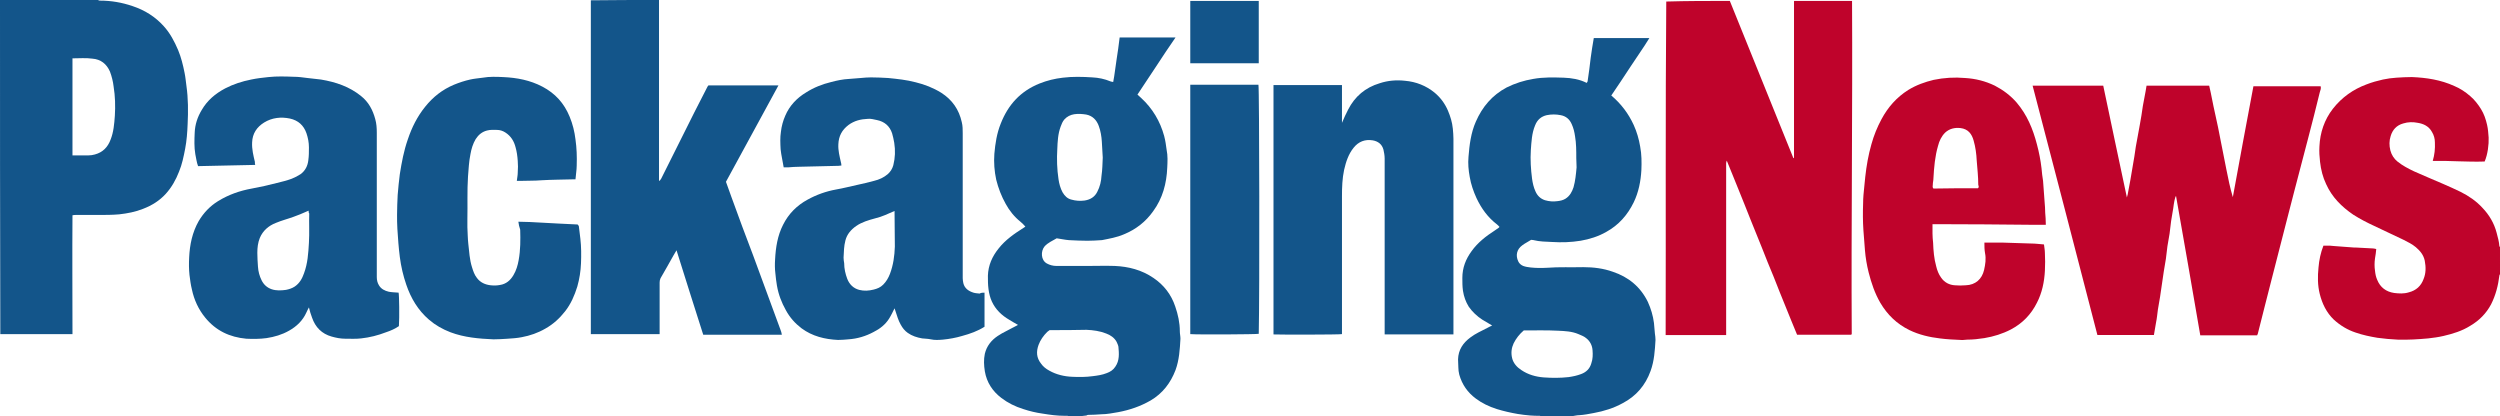
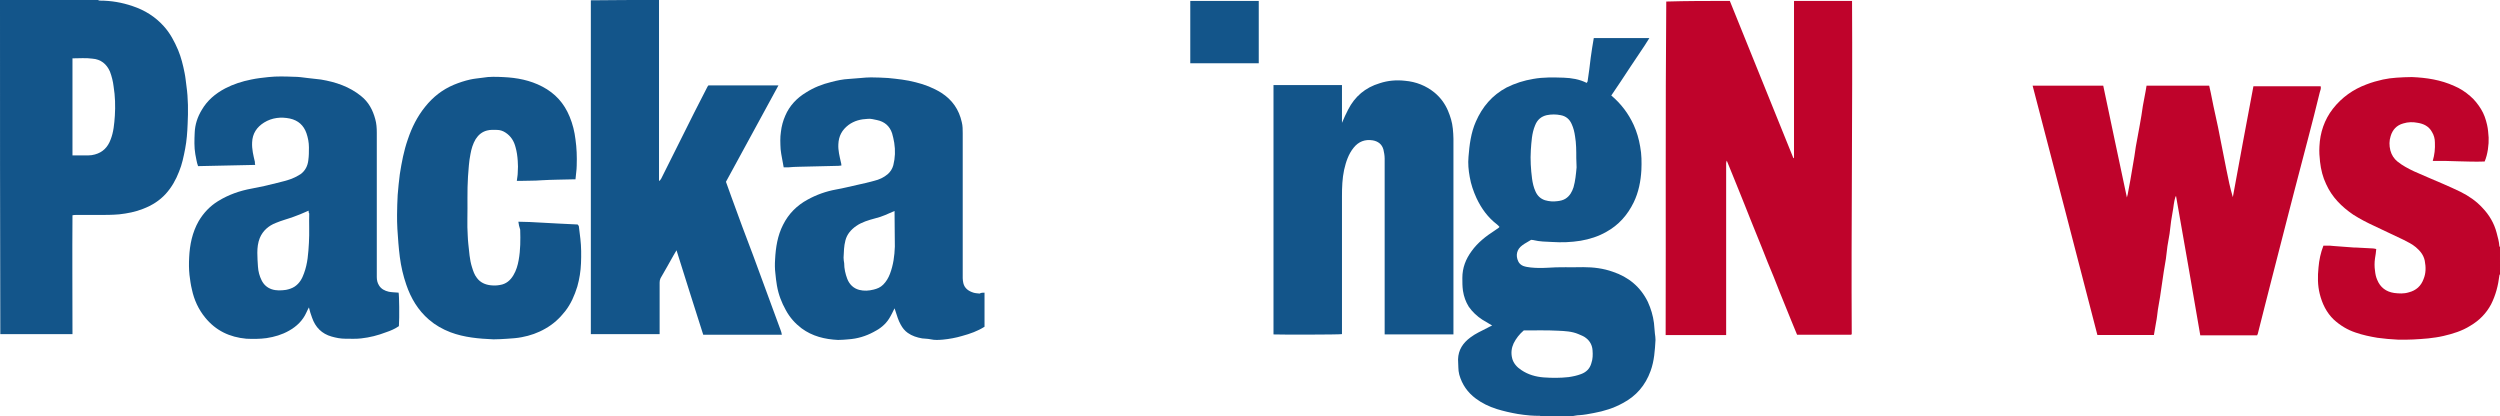
<svg xmlns="http://www.w3.org/2000/svg" id="Layer_1" x="0px" y="0px" viewBox="0 0 814.1 135.6" style="enable-background:new 0 0 814.1 135.6;" xml:space="preserve">
  <style type="text/css">	.st0{fill:#13558A;}	.st1{fill:#BF032B;}</style>
  <g>
-     <path class="st0" d="M348,135.6c-0.1-0.1-0.2-0.2-0.4-0.2c-0.3,0-0.6,0-1,0c-2.3,0-4.6-0.3-7-0.7c-2.2-0.3-4.3-0.8-6.4-1.5  c-2.6-0.8-5-2-7.1-3.6c-2.9-2.2-4.8-5.1-5.4-8.7c-0.3-1.9-0.4-3.8,0-5.7c0.6-2.5,2.1-4.4,4.2-5.8c0.9-0.6,1.8-1.1,2.8-1.6  c1.2-0.6,2.4-1.3,3.8-2c-1-0.6-2-1.1-2.9-1.7c-2.4-1.4-4.4-3.3-5.6-5.9c-0.6-1.3-0.9-2.6-1.1-4c-0.2-1.5-0.2-2.9-0.2-4.4  c0.1-3.4,1.4-6.3,3.5-8.9c2.2-2.8,5.1-4.8,8.1-6.7c0.2-0.1,0.3-0.2,0.6-0.4c-0.5-0.6-1-1.1-1.6-1.6c-2-1.6-3.6-3.6-4.8-5.8  c-1.4-2.5-2.4-5.1-3.1-7.9c-0.6-2.8-0.8-5.6-0.6-8.4c0.3-3.4,0.8-6.7,2.1-9.9c2.4-6.1,6.4-10.5,12.6-13c2.5-1,5-1.6,7.6-1.9  c3.2-0.4,6.4-0.3,9.6-0.1c2,0.1,4,0.5,5.9,1.3c0.2,0.1,0.5,0.1,0.9,0.2c0.5-2.5,0.7-4.9,1.1-7.3c0.4-2.4,0.7-4.8,1-7.2  c6.1,0,12,0,18.2,0c-2.2,3.2-4.3,6.3-6.3,9.4c-2,3.1-4.1,6.1-6.1,9.2c0.5,0.4,0.8,0.8,1.2,1.1c3.7,3.4,6.2,7.6,7.5,12.4  c0.4,1.5,0.6,3,0.8,4.5c0.4,1.9,0.3,3.9,0.2,5.8c-0.2,5.1-1.5,10-4.6,14.2c-2.4,3.4-5.6,5.9-9.5,7.5c-2.3,1-4.7,1.4-7.2,1.9  c0,0-0.1,0-0.1,0c-1.5,0.1-3.1,0.2-4.6,0.2c-2,0-4-0.1-6-0.2c-1.3-0.1-2.6-0.4-4-0.6c-1.3,0.8-2.9,1.4-4,2.7  c-1.2,1.5-1.2,4.4,0.8,5.5c0.9,0.5,2,0.8,3.1,0.8c3.4,0,6.8,0,10.2,0c2.9,0,5.8-0.1,8.8,0c4.5,0.2,8.8,1.3,12.6,3.9  c3.4,2.3,5.8,5.4,7.1,9.3c0.9,2.6,1.5,5.3,1.5,8.1c0,0.8,0.2,1.6,0.2,2.4c-0.2,3.5-0.4,6.9-1.6,10.2c-1.6,4.2-4.2,7.6-8.1,9.9  c-3.3,1.9-6.8,3.1-10.5,3.8c-1.8,0.3-3.7,0.7-5.5,0.7c-1.5,0.1-2.9,0.2-4.4,0.2c-0.2,0-0.3,0.1-0.5,0.2  C351.8,135.6,349.9,135.6,348,135.6z M359.1,51.3c-0.1-1.7-0.2-3.4-0.3-5.2c-0.1-1.7-0.4-3.5-1-5.1c-0.7-1.9-2-3.3-4.1-3.7  c-1.3-0.2-2.6-0.3-3.9-0.1c-1.2,0.2-2.3,0.7-3.2,1.7c-0.6,0.7-0.9,1.5-1.2,2.3c-0.9,2.4-1,4.9-1.1,7.3c-0.2,3.3-0.1,6.6,0.4,9.9  c0.2,1.4,0.6,2.9,1.3,4.2c0.7,1.2,1.6,2.1,2.9,2.4c1.4,0.4,2.8,0.5,4.3,0.3c1.9-0.3,3.3-1.2,4.1-2.8c0.9-1.7,1.3-3.5,1.4-5.3  C359,55.2,359,53.3,359.1,51.3z M341.8,107.5c-0.2,0.2-0.5,0.3-0.8,0.6c-1.2,1.2-2.2,2.6-2.8,4.2c-0.8,2.2-0.7,4.2,0.8,6.1  c0.7,1,1.6,1.7,2.7,2.3c2.3,1.3,4.9,1.9,7.5,2c2.2,0.1,4.4,0.1,6.6-0.2c1.6-0.2,3.1-0.4,4.6-1c1.1-0.4,2.1-1,2.8-2.1  c1.4-2,1.2-4.3,1-6.5c-0.1-0.6-0.4-1.1-0.6-1.6c-0.7-1.3-2-2.2-3.4-2.7c-2-0.8-4.2-1.1-6.4-1.2  C349.9,107.5,345.9,107.5,341.8,107.5z" />
    <path class="st0" d="M501.8,135.6c-0.1-0.1-0.3-0.2-0.4-0.2c-1,0-2.1,0-3.1-0.1c-1.4-0.1-2.8-0.3-4.1-0.5c-2.3-0.4-4.5-0.9-6.8-1.6  c-2.5-0.8-4.8-1.9-6.8-3.4c-2.7-2-4.5-4.6-5.4-7.8c-0.2-0.8-0.3-1.6-0.3-2.3c0-0.9-0.1-1.8-0.1-2.7c0.1-3.1,1.6-5.3,4-7.1  c1.7-1.3,3.6-2.1,5.5-3.1c0.5-0.3,1-0.5,1.6-0.8c-1.2-0.7-2.2-1.3-3.2-1.9c-1.7-1.1-3.2-2.5-4.4-4.2c-1-1.6-1.6-3.3-1.9-5.2  c-0.2-1.4-0.2-2.8-0.2-4.2c0-3.3,1.1-6.1,3-8.7c2-2.8,4.7-4.9,7.5-6.7c0.4-0.3,0.9-0.6,1.3-0.9c0.1-0.1,0.2-0.2,0.3-0.3  c-0.3-0.3-0.5-0.6-0.8-0.8c-3-2.3-5.1-5.2-6.7-8.6c-1-2.2-1.8-4.5-2.2-6.9c-0.4-2.2-0.6-4.3-0.4-6.5c0.3-3.9,0.8-7.9,2.4-11.5  c2.1-4.8,5.3-8.6,10-11.1c2.8-1.4,5.7-2.3,8.7-2.8c3.3-0.6,6.6-0.5,9.9-0.4c2.6,0.1,5.1,0.5,7.5,1.7c0.1-0.2,0.3-0.4,0.3-0.6  c0.4-2.5,0.7-5.1,1-7.6c0.3-2.1,0.6-4.2,1-6.4c6,0,12,0,18.1,0c-2,3.3-4.2,6.3-6.2,9.4c-2,3.1-4.1,6.2-6.2,9.3  c3.2,2.7,5.6,5.9,7.3,9.6c1,2.2,1.7,4.6,2.1,7c0.5,2.6,0.5,5.1,0.4,7.7c-0.2,3.6-0.9,7.2-2.5,10.5c-2,4.1-4.9,7.4-8.9,9.6  c-2.6,1.5-5.5,2.4-8.4,2.9c-3.1,0.5-6.2,0.6-9.3,0.4c-2-0.1-4-0.1-6-0.6c-0.2-0.1-0.5,0-0.8-0.1c-0.9,0.6-2,1.1-2.9,1.8  c-1.8,1.3-2.2,3.3-1.3,5.2c0.3,0.7,0.9,1.2,1.6,1.5c0.8,0.3,1.6,0.4,2.4,0.5c1.8,0.2,3.6,0.2,5.4,0.1c3.9-0.3,7.9-0.1,11.8-0.2  c3.3,0,6.5,0.4,9.6,1.5c5.1,1.7,9,4.9,11.4,9.8c1,2.2,1.7,4.5,2,6.9c0.1,1.1,0.2,2.3,0.3,3.4c0.1,0.7,0.2,1.4,0.2,2.1  c-0.2,3.4-0.4,6.8-1.6,10.1c-1.7,4.7-4.7,8.2-9.1,10.5c-2.9,1.6-6.1,2.6-9.4,3.2c-1.6,0.3-3.1,0.6-4.7,0.7c-0.7,0-1.5,0.2-2.2,0.3  c0,0-0.1,0.1-0.1,0.2C508.4,135.6,505.1,135.6,501.8,135.6z M513.3,51.5c0-2.4,0-4.8-0.4-7.1c-0.2-1.4-0.5-2.7-1.1-4  c-0.7-1.6-1.9-2.6-3.6-2.9c-1.5-0.3-3-0.3-4.5,0c-1.8,0.4-3.1,1.5-3.8,3.3c-1.1,2.6-1.2,5.4-1.4,8.1c-0.2,3.1,0,6.2,0.4,9.3  c0.2,1.4,0.5,2.8,1.1,4.1c0.6,1.4,1.6,2.4,3.1,2.9c1.4,0.4,2.7,0.5,4.1,0.3c0.9-0.1,1.8-0.3,2.6-0.8c1.4-0.9,2.1-2.2,2.6-3.7  c0.6-2.1,0.8-4.3,1-6.5C513.4,53.4,513.3,52.4,513.3,51.5z M496.2,107.6c-1.4,1.2-2.5,2.6-3.3,4.2c-0.7,1.5-0.9,3.1-0.5,4.8  c0.4,1.7,1.6,3,3,3.9c2.2,1.5,4.7,2.2,7.3,2.4c2.7,0.2,5.4,0.2,8.1-0.1c1.4-0.2,2.8-0.5,4.1-1c1.6-0.6,2.8-1.7,3.3-3.5  c0.5-1.4,0.5-2.8,0.4-4.2c-0.1-1.6-0.8-3-2.1-4c-0.7-0.6-1.6-0.9-2.5-1.3c-2.1-0.9-4.4-1-6.6-1.1  C503.7,107.5,500,107.6,496.2,107.6z" />
    <path class="st0" d="M31.9,0c0.2,0.1,0.4,0.2,0.6,0.2c3.7,0,7.2,0.6,10.7,1.8c3.9,1.3,7.3,3.4,10.1,6.5c2.1,2.3,3.5,5,4.7,7.8  c1,2.4,1.6,4.9,2.1,7.4c0.3,1.4,0.4,2.8,0.6,4.2c0.6,4.2,0.6,8.4,0.4,12.5c-0.1,2.7-0.3,5.4-0.8,8c-0.5,2.6-1,5.1-2,7.5  c-1,2.6-2.4,5.1-4.3,7.2c-2,2.2-4.5,3.8-7.4,4.9c-2.5,1-5.1,1.5-7.8,1.8c-2.3,0.2-4.6,0.2-6.9,0.2c-2.4,0-4.8,0-7.2,0  c-0.3,0-0.7,0-1.1,0.1c-0.1,13,0,25.8,0,38.7c-7.8,0-15.6,0-23.5,0C0,72.5,0,36.2,0,0C10.6,0,21.3,0,31.9,0z M23.6,19  c0,10.6,0,21.1,0,31.6c1.8,0,3.5,0,5.2,0c0.7,0,1.4-0.1,2.1-0.3c2.6-0.7,4.2-2.4,5.1-4.8c1-2.5,1.2-5.1,1.4-7.8  c0.2-3.2,0.1-6.4-0.4-9.5c-0.2-1.7-0.6-3.3-1.2-4.9c-1.1-2.5-3-4-5.7-4.2C28,18.8,25.8,19,23.6,19z" />
    <path class="st0" d="M214.6,0c0,0.5,0,1,0,1.4c0,18.7,0,37.4,0,56.2c0,0.4,0,0.8,0,1.2c0.1,0,0.1,0,0.2,0.1  c0.2-0.2,0.3-0.5,0.5-0.7c3.6-7.2,7.2-14.4,10.8-21.6c1.4-2.8,2.9-5.6,4.3-8.4c0.1-0.1,0.2-0.3,0.3-0.4c7.6,0,15.1,0,22.8,0  c-5.7,10.5-11.4,20.9-17.1,31.4c0.6,1.6,1.2,3.3,1.8,5c2.3,6.4,4.7,12.8,7.1,19.1c1.3,3.5,2.6,7.1,3.9,10.6c1.7,4.5,3.3,9.1,5,13.6  c0.2,0.5,0.3,0.9,0.4,1.5c-8.6,0-17.1,0-25.6,0c-2.9-9.1-5.8-18.2-8.7-27.5c-0.4,0.7-0.7,1.2-1,1.7c-1.4,2.5-2.8,5-4.2,7.4  c-0.2,0.4-0.3,0.9-0.3,1.4c0,4.8,0,9.6,0,14.4c0,0.8,0,1.6,0,2.4c-7.5,0-14.9,0-22.4,0c0-0.4,0-0.8,0-1.2c0-32,0-64,0-96  c0-3.8,0-7.7,0-11.5C199.7,0,207.1,0,214.6,0z" />
    <path class="st1" d="M814.1,89.3c-0.1,0.1-0.2,0.3-0.2,0.4c-0.4,3.3-1.2,6.4-2.7,9.4c-1.6,3-3.9,5.3-6.8,7  c-2.7,1.7-5.7,2.6-8.7,3.3c-1.7,0.4-3.3,0.6-5,0.8c-3.3,0.3-6.6,0.5-9.9,0.4c-2.2-0.1-4.4-0.3-6.6-0.6c-2.4-0.4-4.8-0.9-7.1-1.7  c-2.7-0.9-5-2.3-7.1-4.2c-2.4-2.3-3.8-5.2-4.6-8.4c-0.7-2.8-0.7-5.7-0.4-8.6c0.2-2.4,0.7-4.8,1.6-7.1c0.7,0,1.4,0,2.1,0  c0.4,0,0.7,0.1,1.1,0.1c2.2,0.2,4.4,0.3,6.7,0.5c0.2,0,0.3,0,0.5,0c1.9,0.1,3.8,0.2,5.7,0.3c0.3,0,0.7,0.1,1.1,0.2  c-0.1,1-0.2,2-0.4,3c-0.2,1.4-0.2,2.8,0,4.1c0.1,1,0.3,2,0.7,2.9c1,2.5,2.9,3.9,5.5,4.3c1.6,0.2,3.2,0.3,4.8-0.2  c2.4-0.6,4-2.1,4.8-4.3c0.8-1.9,0.8-3.9,0.4-6c-0.4-1.9-1.5-3.2-2.9-4.4c-1.2-1-2.6-1.7-4-2.4c-3.2-1.5-6.3-3-9.5-4.5  c-2.4-1.1-4.7-2.3-6.9-3.7c-3.8-2.6-6.9-5.7-8.8-9.9c-1.1-2.3-1.7-4.7-2-7.3c-0.2-1.7-0.3-3.3-0.2-5c0.2-4.5,1.6-8.7,4.4-12.3  c2.9-3.7,6.6-6.3,10.9-7.9c1.8-0.7,3.6-1.2,5.4-1.6c1.4-0.3,2.9-0.5,4.4-0.6c1.7-0.1,3.3-0.2,5-0.2c4.8,0.2,9.4,0.9,13.8,2.9  c1.9,0.8,3.6,1.9,5.2,3.3c1.4,1.2,2.5,2.6,3.5,4.2c1,1.6,1.6,3.4,2,5.2c0.3,1.3,0.4,2.7,0.5,4.1c0.1,2.2-0.3,5.5-1.3,7.8  c-5.6,0.2-11.2-0.3-16.9-0.2c0.6-2,0.8-4,0.7-6c0-1.2-0.3-2.4-1-3.5c-1-1.8-2.7-2.6-4.6-2.9c-1.5-0.3-3.1-0.3-4.7,0.2  c-2.2,0.6-3.5,2.1-4.1,4.1c-0.5,1.5-0.5,3.1-0.1,4.7c0.4,1.5,1.2,2.7,2.3,3.6c1.6,1.3,3.5,2.3,5.4,3.2c3.1,1.4,6.3,2.7,9.5,4.1  c1.9,0.8,3.8,1.7,5.7,2.6c2.6,1.3,5.1,3,7.1,5.2c2.2,2.3,3.8,5,4.6,8.1c0.4,1.5,0.8,2.9,0.9,4.4c0,0.1,0.1,0.1,0.2,0.2  C814.1,83.4,814.1,86.3,814.1,89.3z" />
    <path class="st1" d="M563.3,0.3c6.9,17.1,13.8,34.1,20.7,51.2c0,0,0.1,0,0.1,0c0,0,0-0.1,0.1-0.1c0-0.1,0-0.2,0-0.2  c0-0.1,0-0.2,0-0.4c0-16.8,0-33.5,0-50.3c0,0,0-0.1,0-0.1c0,0,0.1-0.1,0.1-0.1c6.2,0,12.4,0,18.8,0c0.2,36.2-0.3,72.4-0.1,108.5  c-0.1,0.1-0.1,0.1-0.2,0.2c0,0-0.1,0-0.1,0c-5.8,0-11.6,0-17.5,0c-1.3-3-2.5-6.2-3.8-9.3c-1.3-3.2-2.6-6.4-3.8-9.5  c-1.3-3.1-2.6-6.3-3.8-9.4c-1.3-3.1-2.5-6.3-3.8-9.4c-1.3-3.2-2.5-6.4-3.8-9.5c-1.3-3.1-2.5-6.3-3.9-9.6c-0.1,0.4-0.2,0.6-0.2,0.8  c0,0.3,0,0.6,0,0.8c0,18,0,35.9,0,53.9c0,0.4,0,0.9,0,1.3c-6.6,0-13.1,0-19.7,0c0.1-36.2-0.1-72.4,0.2-108.6  C549.3,0.3,556.2,0.3,563.3,0.3z" />
    <path class="st1" d="M735,109.2c-6.2,0-12.4,0-18.5,0c-2.6-15.1-5.2-30.2-7.9-45.4c-0.4,0.5-0.7,2.4-0.9,4  c-0.2,1.4-0.5,2.8-0.7,4.2c-0.2,1.4-0.3,2.7-0.5,4.1c-0.2,1.4-0.5,2.7-0.7,4.1c-0.2,1.4-0.3,2.7-0.5,4.1c-0.2,1.4-0.5,2.8-0.7,4.2  c-0.2,1.4-0.4,2.7-0.6,4.1c-0.2,1.4-0.4,2.7-0.6,4.1c-0.2,1.4-0.5,2.7-0.7,4.1c-0.2,1.4-0.3,2.8-0.6,4.2c-0.2,1.4-0.5,2.7-0.7,4.1  c-6.1,0-12.2,0-18.4,0C676,82.1,669,55,661.9,27.9c7.7,0,15.3,0,23,0c2.5,12,5.1,24.1,7.7,36.4c0.1-0.6,0.3-0.9,0.3-1.2  c0.6-3,1.1-6,1.6-9c0.4-2.1,0.7-4.2,1-6.3c0.4-2.4,0.9-4.7,1.3-7.1c0.4-2.1,0.7-4.1,1-6.2c0.3-1.6,0.6-3.2,0.9-4.8  c0.1-0.6,0.2-1.2,0.3-1.8c6.8,0,13.6,0,20.4,0c0.7,2.9,1.2,6,1.9,9c0.7,3,1.3,6.1,1.9,9.2c0.6,3,1.2,6,1.8,9.1c0.6,3,1.2,6,2.1,9  c2.2-12,4.4-24,6.7-36.1c7.3,0,14.6,0,21.9,0c0.2,0.7-0.1,1.3-0.3,2c-1.2,5-2.5,10-3.8,15c-1.5,5.7-3,11.4-4.5,17.2  c-0.8,3.1-1.6,6.2-2.4,9.3c-1.6,6.2-3.2,12.4-4.8,18.7c-1.6,6.1-3.1,12.3-4.7,18.5C735.3,108.6,735.1,108.9,735,109.2z" />
    <path class="st0" d="M83.1,53.7c-6.3,0.1-12.4,0.3-18.6,0.4c-0.5-1.3-0.6-2.6-0.9-3.9c-0.4-2.3-0.3-4.7-0.2-7  c0.1-2.6,0.9-5.1,2.3-7.4c1.8-3.1,4.4-5.3,7.6-7c2.7-1.4,5.5-2.3,8.5-2.9c1.9-0.4,3.7-0.6,5.6-0.8c2.8-0.3,5.5-0.2,8.2-0.1  c1.5,0,3,0.2,4.5,0.4c1.5,0.2,2.9,0.3,4.4,0.5c4.8,0.8,9.3,2.3,13.1,5.4c2.4,1.9,3.8,4.5,4.6,7.5c0.4,1.4,0.5,2.9,0.5,4.4  c0,15.7,0,31.4,0,47c0,1,0.2,1.9,0.7,2.7c0.7,1.2,1.9,1.8,3.2,2.1c1,0.2,2.1,0.2,3.2,0.3c0.2,0.8,0.3,8,0.1,10.9  c-1.3,0.9-2.7,1.5-4.2,2c-2.6,1-5.3,1.7-8.1,2c-1.7,0.2-3.4,0.1-5.2,0.1c-1.5,0-3-0.3-4.4-0.7c-3.2-0.9-5.3-3-6.4-6.2  c-0.4-1-0.7-2.1-1-3.3c-0.3,0.6-0.6,1.1-0.8,1.6c-1.2,2.7-3.2,4.6-5.7,6c-2.3,1.3-4.7,2-7.3,2.4c-2.2,0.3-4.4,0.3-6.6,0.2  c-5.4-0.5-9.9-2.6-13.4-6.9c-2.2-2.7-3.6-5.8-4.3-9.1c-0.4-1.6-0.6-3.2-0.8-4.8c-0.2-1.9-0.2-3.8-0.1-5.7c0.2-4.1,1-8.1,3.1-11.8  c1.6-2.7,3.7-4.9,6.3-6.5c3.4-2.1,7.1-3.4,11-4.1c2.7-0.5,5.4-1.1,8.1-1.8c1.6-0.4,3.3-0.8,4.9-1.4c1-0.4,2-0.9,2.9-1.5  c1.5-1.1,2.3-2.7,2.5-4.5c0.2-1.4,0.2-2.8,0.2-4.2c0-1.6-0.3-3.1-0.8-4.6c-0.9-2.6-2.7-4.2-5.4-4.8c-2.9-0.6-5.8-0.3-8.4,1.3  c-2.4,1.5-3.8,3.6-3.9,6.5c-0.1,2.2,0.4,4.2,0.9,6.3C83,53.1,83,53.4,83.1,53.7z M100.5,68.6c-0.3,0.1-0.5,0.2-0.7,0.3  c-1.4,0.6-2.7,1.2-4.2,1.7c-1.9,0.7-3.9,1.2-5.8,2c-2.3,0.9-4.2,2.5-5.2,4.9c-0.6,1.5-0.8,3.1-0.8,4.8c0,1.5,0.1,3,0.2,4.5  c0.1,1.6,0.5,3.1,1.2,4.5c0.7,1.4,1.8,2.4,3.3,2.9c1.5,0.5,3.1,0.4,4.6,0.2c1-0.2,2-0.5,2.9-1.1c1.6-1.1,2.4-2.6,3-4.3  c1.2-3.2,1.4-6.5,1.6-9.9c0.2-3.2,0-6.4,0.1-9.6C100.5,69.3,100.5,69,100.5,68.6z" />
    <path class="st0" d="M320.6,95.3c0,3.8,0,7.4,0,11.1c-2.2,1.4-4.7,2.3-7.3,3c-2,0.6-4.2,1-6.3,1.2c-1.3,0.1-2.6,0.2-3.9-0.1  c-0.9-0.2-1.9-0.2-2.8-0.3c-1.7-0.3-3.3-0.8-4.7-1.8c-1-0.7-1.7-1.6-2.3-2.7c-0.8-1.4-1.2-2.9-1.7-4.4c-0.1-0.3-0.2-0.6-0.3-0.9  c-0.6,1.2-1.1,2.3-1.8,3.4c-1.2,1.9-3,3.3-5,4.3c-2.6,1.4-5.3,2.2-8.2,2.4c-1.1,0.1-2.3,0.2-3.4,0.2c-4.3-0.2-8.4-1.2-11.9-3.8  c-2.1-1.6-3.8-3.5-5.1-5.9c-1.4-2.5-2.4-5.1-2.9-8c-0.2-1.3-0.4-2.6-0.5-3.9c-0.2-1.6-0.2-3.1-0.1-4.6c0.2-3.9,0.8-7.8,2.6-11.3  c1.8-3.6,4.5-6.3,8-8.2c2.9-1.6,6-2.7,9.3-3.3c2.3-0.4,4.6-1,6.9-1.5c1.8-0.4,3.6-0.8,5.4-1.3c1.7-0.4,3.2-1.1,4.5-2.2  c0.9-0.8,1.5-1.8,1.8-2.9c0.6-2.4,0.7-4.8,0.3-7.3c-0.2-1.1-0.4-2.1-0.7-3.1c-0.8-2.4-2.5-3.8-4.9-4.3c-1-0.2-2-0.5-3-0.4  c-2.3,0.1-4.4,0.6-6.3,2c-2.1,1.6-3.2,3.6-3.3,6.3c-0.1,2,0.4,3.9,0.8,5.7c0.1,0.4,0.2,0.8,0.2,1.2c-0.4,0-0.6,0.1-0.9,0.1  c-4.2,0.1-8.5,0.2-12.7,0.3c-1.3,0-2.5,0.1-3.8,0.2c-0.4,0-0.9,0-1.4,0c-0.3-2-0.8-3.9-1-5.9c-0.1-1.9-0.2-3.8,0.1-5.7  c0.2-1.8,0.7-3.6,1.4-5.2c1.4-3.3,3.8-5.8,6.8-7.6c2.5-1.6,5.3-2.7,8.2-3.4c1.9-0.5,3.8-0.9,5.8-1c1.3-0.1,2.5-0.2,3.8-0.3  c1.1-0.1,2.2-0.2,3.3-0.2c1.9,0,3.7,0.1,5.6,0.2c3,0.3,6,0.6,9,1.4c2.9,0.7,5.7,1.8,8.3,3.4c3.6,2.3,5.8,5.5,6.7,9.6  c0.3,1.2,0.3,2.4,0.3,3.6c0,15.7,0,31.4,0,47.2c0,0.5,0.1,1.1,0.2,1.6c0.4,1.7,1.7,2.6,3.3,3.1c0.6,0.2,1.3,0.2,2,0.3  C319.5,95.3,320,95.3,320.6,95.3z M291.3,68.7c-2.1,0.9-4.1,1.9-6.3,2.4c-2.2,0.6-4.3,1.2-6.2,2.5c-1.7,1.2-3,2.7-3.5,4.7  c-0.5,1.9-0.5,3.7-0.6,5.6c0,0.6,0.1,1.2,0.2,1.8c0,1.8,0.4,3.5,1,5.1c0.7,1.8,2,3.1,3.9,3.6c1.6,0.4,3.1,0.3,4.7-0.1  c1.2-0.3,2.2-0.7,3.1-1.6c1-1,1.7-2.2,2.2-3.5c1.1-2.9,1.5-5.9,1.6-8.9C291.4,76.5,291.3,72.7,291.3,68.7z" />
    <path class="st0" d="M473.3,108.9c-7.5,0-14.9,0-22.4,0c0-0.5,0-0.9,0-1.3c0-18.7,0-37.4,0-56c0-1-0.2-2-0.4-2.9  c-0.5-1.8-1.8-2.7-3.5-3c-2.5-0.4-4.6,0.4-6.2,2.4c-1.7,2.1-2.5,4.6-3.1,7.2c-0.6,2.8-0.7,5.7-0.7,8.6c0,14.6,0,29.1,0,43.7  c0,0.4,0,0.8,0,1.2c-0.9,0.2-20.5,0.2-22.3,0.1c0-27,0-54.1,0-81.2c7.4,0,14.8,0,22.3,0c0,4.1,0,8.1,0,12.3c0.7-1.6,1.3-3,2-4.3  c2.2-4.3,5.6-7.2,10.3-8.6c2.7-0.9,5.5-1.1,8.2-0.8c3.6,0.3,6.9,1.6,9.7,3.9c1.9,1.6,3.3,3.5,4.3,5.8c0.8,1.9,1.4,3.8,1.6,5.9  c0.1,1.1,0.2,2.2,0.2,3.3c0,20.8,0,41.7,0,62.5C473.3,108,473.3,108.4,473.3,108.9z" />
-     <path class="st1" d="M666.2,73.2c-1.7,0-3.3,0-4.8,0c-10.2-0.1-20.5-0.2-30.7-0.2c-0.4,0-0.9,0-1.4,0c0,1,0,2,0,3  c0,1,0.1,2.1,0.2,3.1c0.1,2.6,0.3,5.1,1,7.6c0.3,1.3,0.8,2.6,1.6,3.7c1.1,1.6,2.7,2.4,4.5,2.5c1.1,0.1,2.3,0.1,3.5,0  c3.2-0.1,5.3-2,6-5c0.4-1.8,0.7-3.6,0.3-5.5c-0.2-1.1-0.2-2.3-0.2-3.4c2,0,3.9,0,5.9,0c3.1,0.1,6.3,0.2,9.4,0.3  c1.3,0,2.7,0.2,4.1,0.3c0.1,0.9,0.3,1.9,0.3,2.8c0.1,1.9,0.1,3.8,0,5.8c-0.2,3.6-0.9,7.1-2.6,10.4c-1.9,3.8-4.7,6.7-8.5,8.7  c-2.7,1.4-5.6,2.3-8.6,2.8c-1.9,0.3-3.7,0.5-5.6,0.5c-0.7,0-1.4,0.2-2.1,0.1c-2.3-0.1-4.5-0.2-6.8-0.5c-3.4-0.4-6.8-1.2-9.9-2.7  c-4.1-2-7.2-5-9.5-8.9c-1.8-3.1-2.9-6.4-3.8-9.9c-0.6-2.4-1-4.8-1.2-7.2c-0.2-2.2-0.3-4.4-0.5-6.5c-0.2-2.9-0.2-5.8-0.1-8.7  c0-1.9,0.2-3.8,0.4-5.7c0.1-1,0.2-2,0.3-3c0.4-3.6,1-7.1,2-10.6c0.8-2.9,1.9-5.6,3.3-8.2c2.1-3.9,4.9-7.1,8.7-9.5  c2.6-1.6,5.4-2.6,8.3-3.3c3.4-0.7,6.8-0.9,10.2-0.6c3.4,0.2,6.6,1,9.7,2.5c2.7,1.4,5.1,3.2,7.1,5.5c3.4,4,5.3,8.6,6.6,13.6  c0.7,2.6,1.2,5.2,1.5,7.8c0.1,1.4,0.3,2.8,0.5,4.1c0.2,2.3,0.3,4.5,0.5,6.8c0.1,1.2,0.2,2.4,0.2,3.6  C666.1,70.4,666.2,71.7,666.2,73.2z M644.1,61.3c0.5-0.5,0.1-0.8,0.1-1.2c0-2.6-0.3-5.2-0.5-7.8c-0.1-2.2-0.4-4.4-1-6.5  c-0.6-2.2-1.8-3.8-4.3-4.1c-1.9-0.2-3.6,0.2-5,1.5c-1.2,1.2-1.9,2.7-2.3,4.3c-1,3.4-1.3,7-1.5,10.6c0,0.7-0.2,1.3-0.2,2  c0,0.4-0.2,0.9,0.2,1.3C634.4,61.3,639.2,61.3,644.1,61.3z" />
    <path class="st0" d="M168.8,72.2c1.3,0,2.5,0.1,3.8,0.1c1.9,0.1,3.7,0.2,5.6,0.3c1.2,0.1,2.5,0.1,3.7,0.2c2,0.1,4,0.2,6.2,0.3  c0.1,0.2,0.4,0.4,0.4,0.6c0.2,1.4,0.3,2.7,0.5,4.1c0.3,2.6,0.3,5.3,0.2,7.9c-0.1,2.6-0.5,5.1-1.2,7.6c-0.9,2.9-2.1,5.7-4,8.1  c-1.8,2.3-3.9,4.2-6.4,5.6c-2.4,1.4-5,2.3-7.7,2.8c-1.5,0.3-3.1,0.4-4.6,0.5c-1.5,0.1-3.1,0.2-4.6,0.2c-4.7-0.2-9.5-0.6-14-2.3  c-2.6-1-4.9-2.3-7-4.1c-3.6-3.1-5.9-7-7.4-11.4c-1-2.9-1.7-5.9-2.1-9c-0.4-3.1-0.6-6.1-0.8-9.2c-0.1-1.5-0.1-3.1-0.1-4.6  c0-2.1,0.1-4.3,0.2-6.4c0.2-2.3,0.4-4.6,0.7-6.8c0.6-3.8,1.3-7.6,2.6-11.3c1.3-3.9,3.1-7.5,5.7-10.7c2.5-3.1,5.5-5.5,9.3-7.1  c1.7-0.7,3.5-1.3,5.3-1.7c1.3-0.3,2.7-0.4,4.1-0.6c2.2-0.4,4.5-0.3,6.7-0.2c4.4,0.2,8.7,1,12.7,3.1c4.2,2.2,7.1,5.4,8.9,9.8  c1,2.4,1.6,4.9,1.9,7.4c0.4,2.8,0.5,5.7,0.4,8.5c0,1.5-0.3,3-0.4,4.5c-0.4,0-0.7,0-0.9,0c-3.4,0.1-6.8,0.1-10.2,0.3  c-2.3,0.2-4.5,0.1-6.8,0.2c-0.3,0-0.7,0-1.2,0c0.1-1,0.3-1.8,0.3-2.7c0.1-1.3,0.1-2.6,0-3.8c-0.1-1.5-0.3-3-0.7-4.4  c-0.5-2-1.5-3.7-3.4-4.9c-0.8-0.5-1.7-0.8-2.7-0.8c-1.1,0-2.1-0.1-3.2,0.2c-1.6,0.4-2.8,1.4-3.7,2.8c-0.9,1.5-1.4,3.2-1.7,4.9  c-0.5,2.4-0.6,4.9-0.8,7.3c-0.3,4.6-0.1,9.3-0.2,13.9c0,0.9,0,1.8,0,2.6c0.1,1.8,0.1,3.6,0.3,5.4c0.3,2.5,0.4,5.1,1.2,7.6  c0.4,1.3,0.8,2.5,1.6,3.5c1.1,1.5,2.7,2.2,4.5,2.4c1,0.1,2,0.1,3-0.1c2-0.3,3.4-1.5,4.4-3.2c0.9-1.5,1.4-3.2,1.7-4.9  c0.6-3.3,0.6-6.6,0.5-9.9C169.1,73.9,168.9,73.1,168.8,72.2z" />
-     <path class="st0" d="M387.6,27.6c7.5,0,14.8,0,22.2,0c0.3,1.1,0.4,68.7,0.1,81.1c-0.8,0.2-20,0.3-22.3,0.1  C387.6,81.8,387.6,54.8,387.6,27.6z" />
    <path class="st0" d="M409.9,0.3c0,6.8,0,13.5,0,20.3c-7.4,0-14.9,0-22.3,0c0-6.8,0-13.5,0-20.3C395,0.3,402.4,0.3,409.9,0.3z" />
  </g>
</svg>